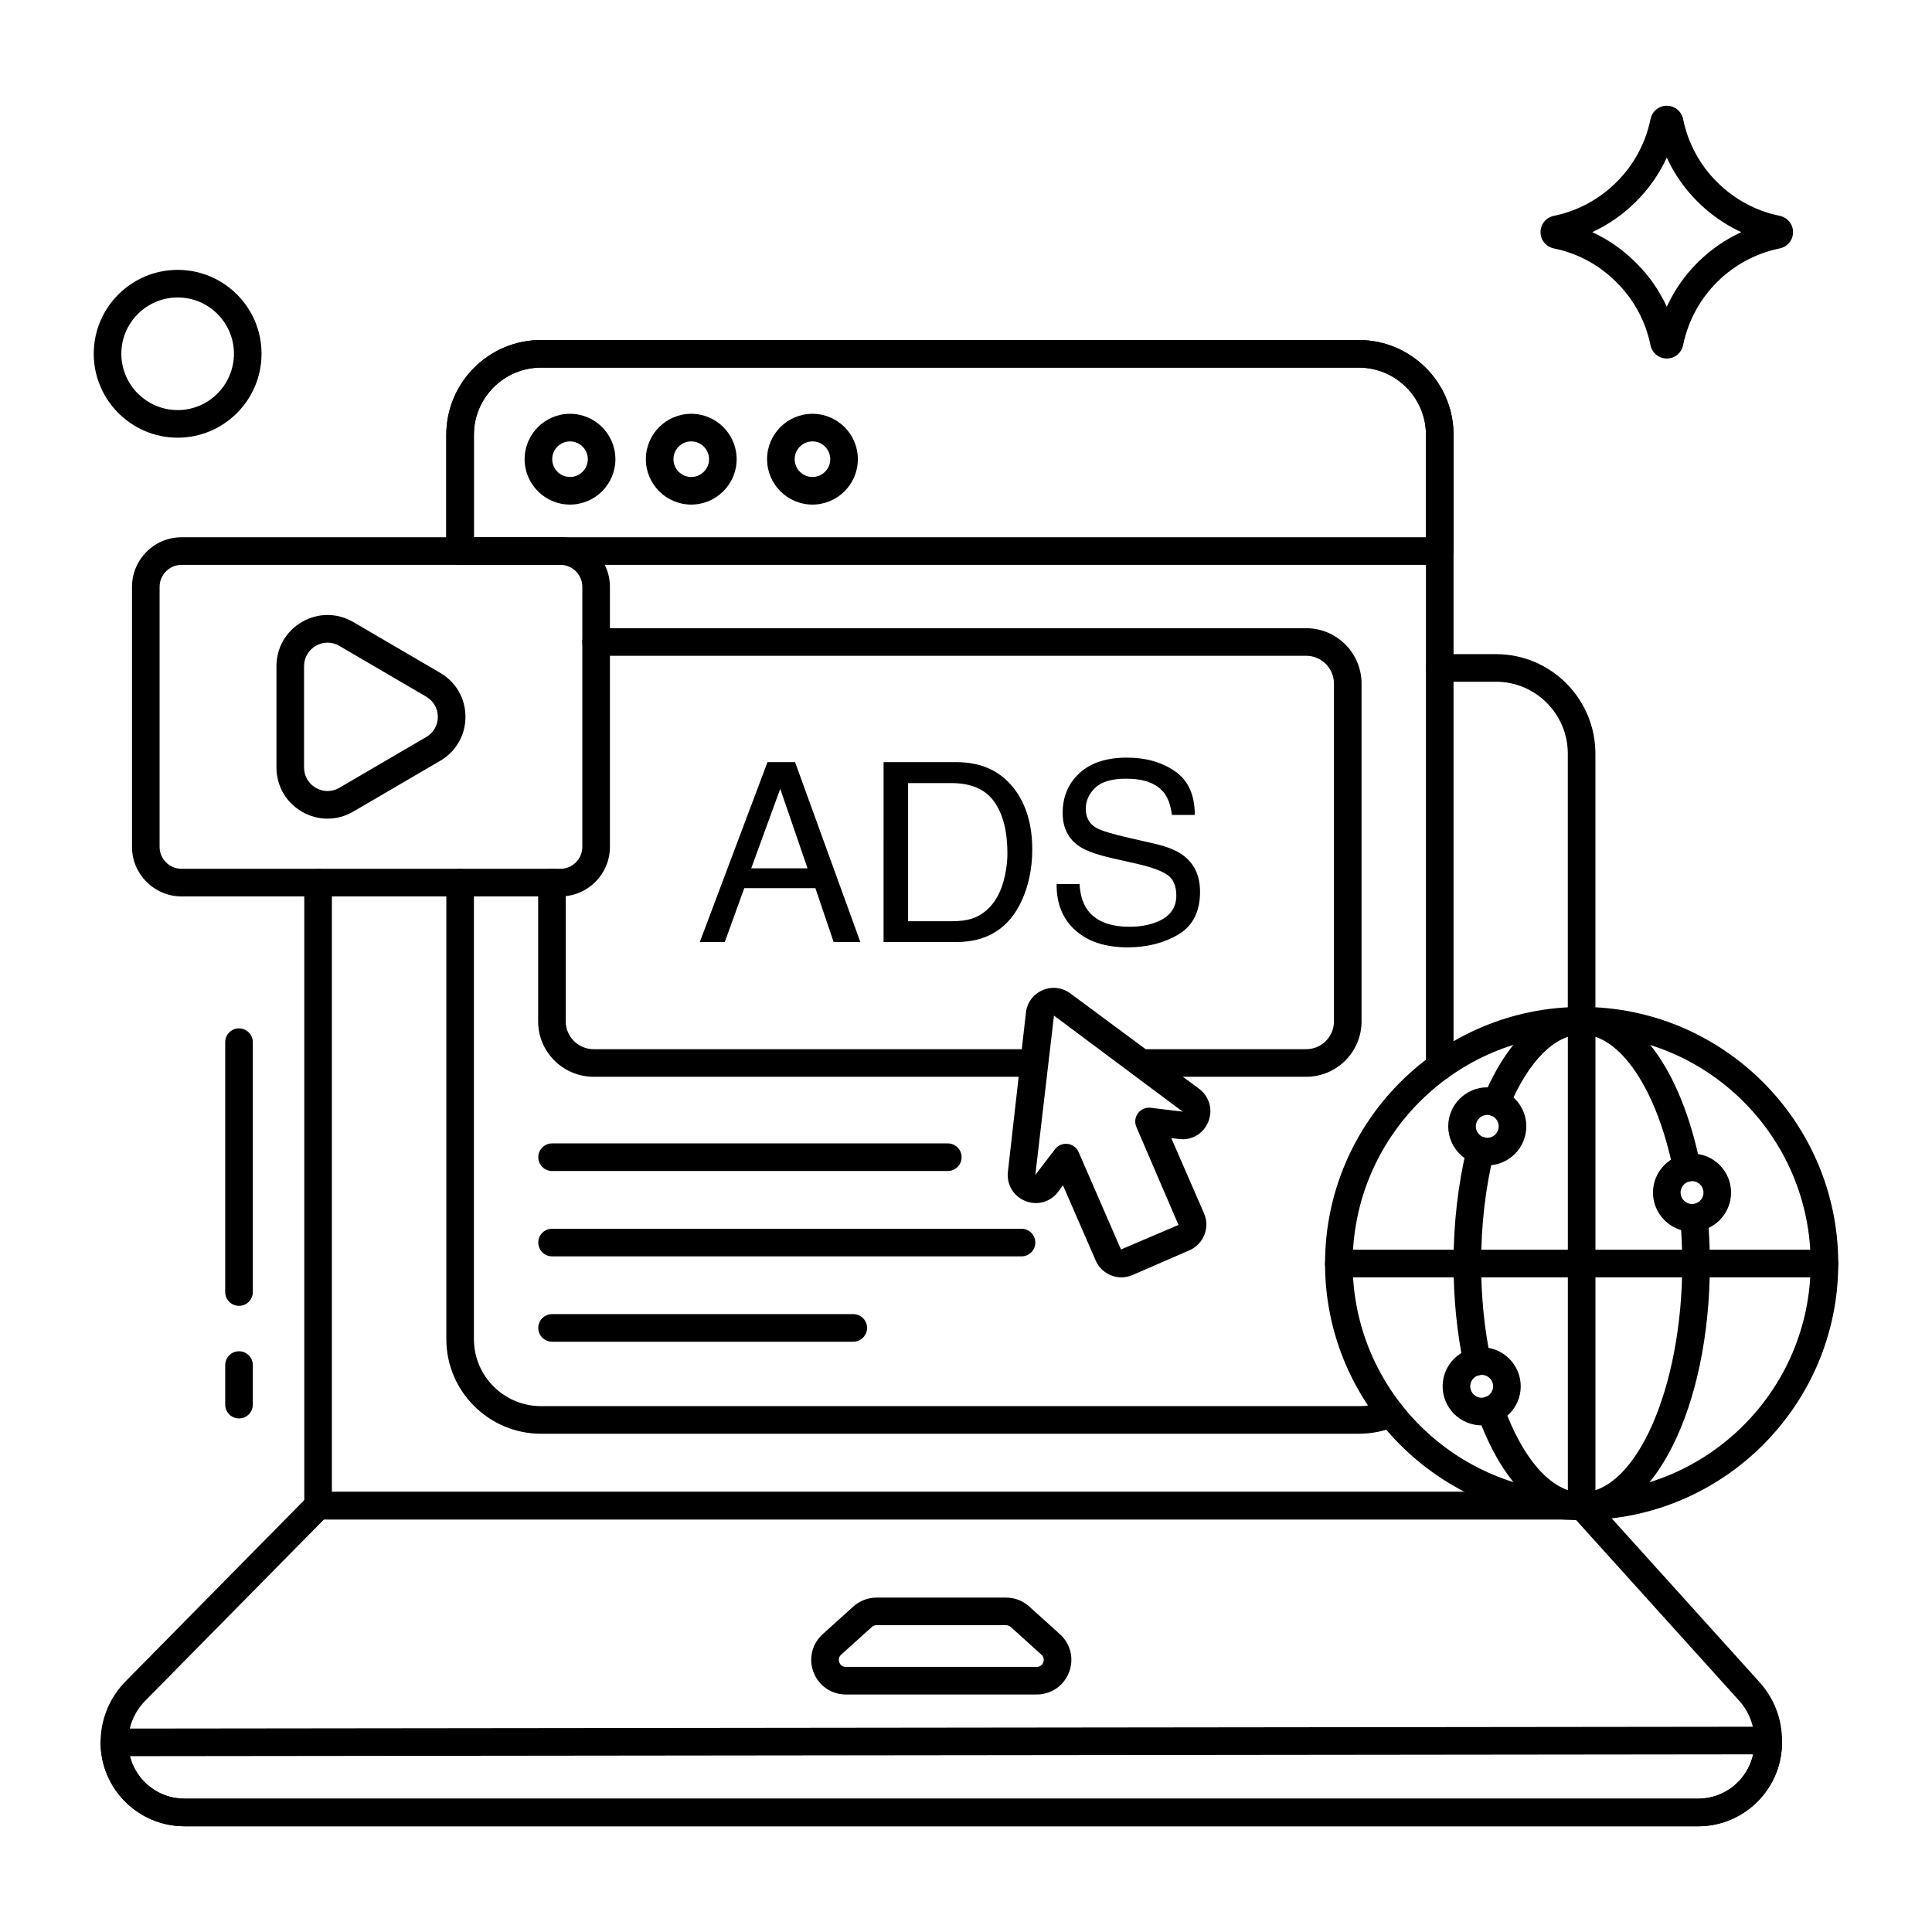
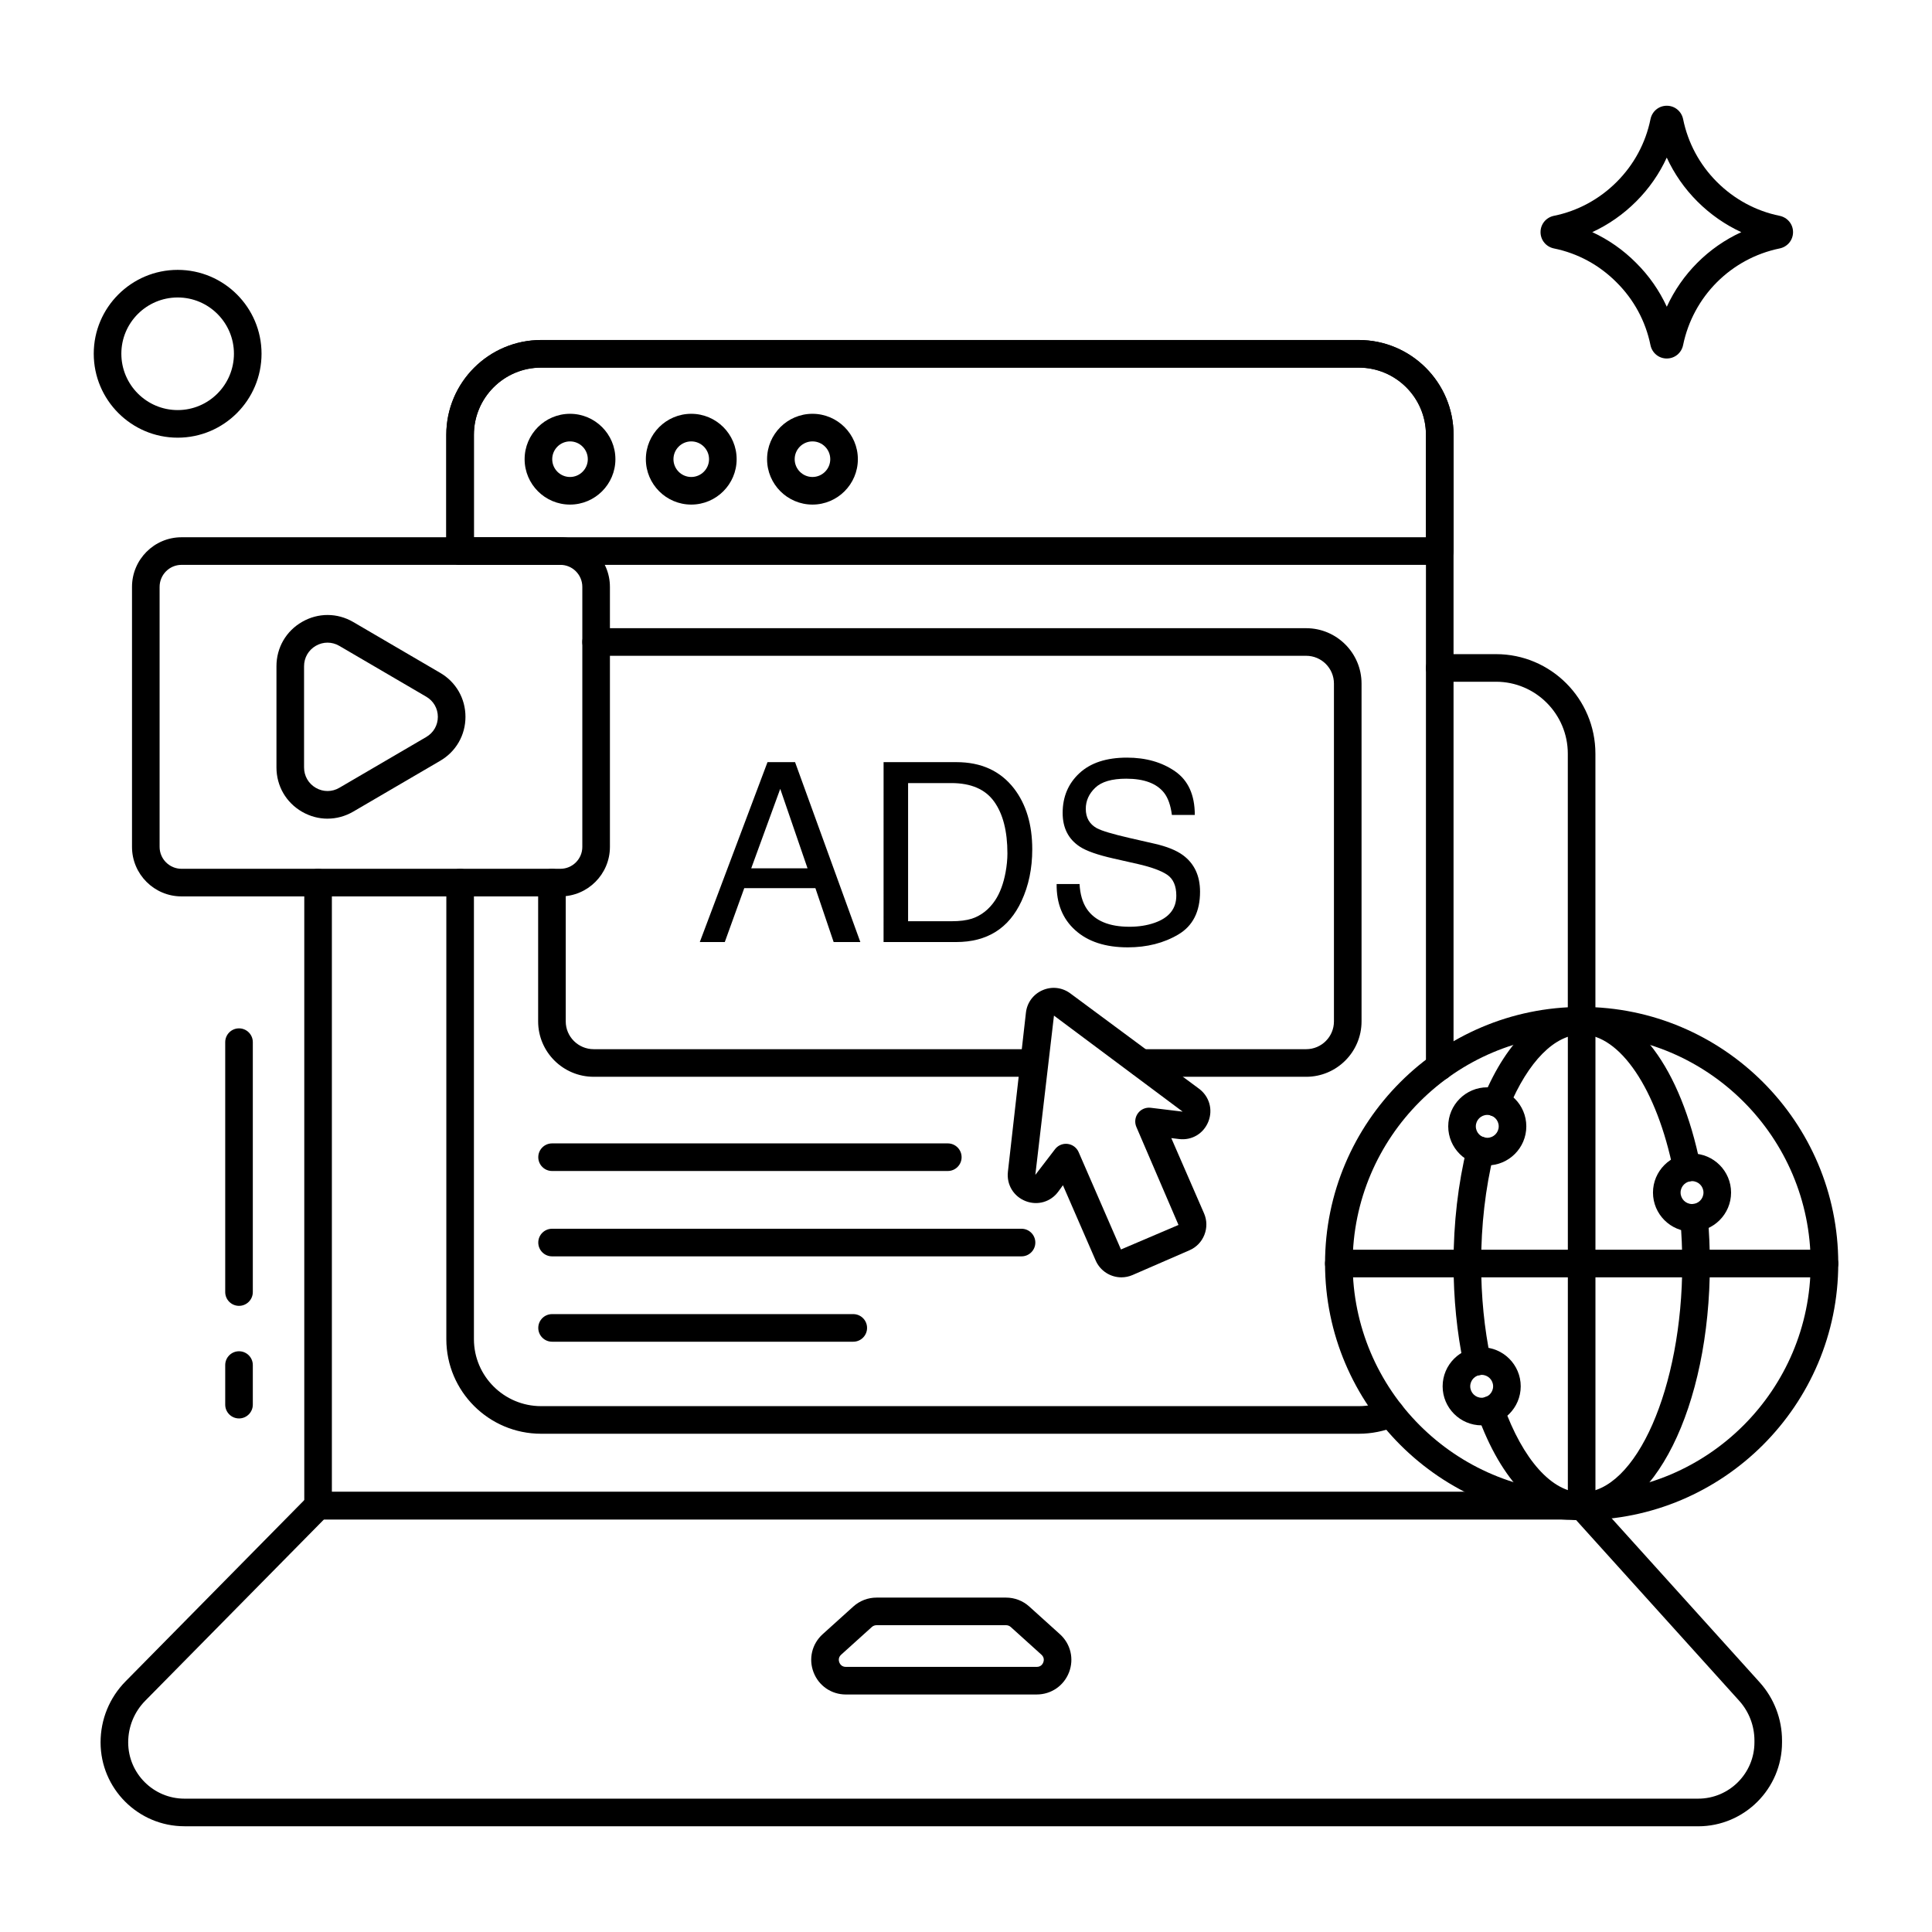
<svg xmlns="http://www.w3.org/2000/svg" id="Layer_1" enable-background="new 0 0 105 105" viewBox="0 0 105 105">
  <g>
    <g>
      <path d="m92.291 99.253h-82.267c-2.513 0-4.558-2.045-4.558-4.558 0-1.25.483-2.43 1.361-3.32l9.931-10.073c.141-.143.333-.223.534-.223h68.667c.212 0 .415.09.557.248l9.114 10.099c.786.871 1.219 1.996 1.219 3.169v.102c0 2.513-2.045 4.558-4.558 4.558zm-74.684-16.675-9.71 9.85c-.6.608-.93 1.413-.93 2.267 0 1.686 1.372 3.058 3.058 3.058h82.267c1.686 0 3.058-1.372 3.058-3.058v-.102c0-.801-.295-1.569-.832-2.164l-8.891-9.852z" />
    </g>
    <g>
-       <path d="m92.291 99.253h-82.267c-2.513 0-4.558-2.045-4.558-4.558 0-.414.335-.75.749-.75l89.882-.102c.233.036.39.079.531.219.141.141.22.332.22.531v.102c0 2.513-2.045 4.558-4.558 4.558zm-85.231-3.809c.335 1.325 1.537 2.309 2.965 2.309h82.267c1.463 0 2.69-1.033 2.989-2.408z" />
-     </g>
+       </g>
    <g>
      <path d="m85.147 82.581h-67.86c-.414 0-.75-.336-.75-.75v-33.86c0-.414.336-.75.75-.75s.75.336.75.75v33.11h67.11c.414 0 .75.336.75.75s-.336.75-.75.75z" />
    </g>
    <g>
      <path d="m85.957 56.221c-.414 0-.75-.336-.75-.75v-14.51c0-2.156-1.75-3.91-3.9-3.91h-3.06c-.414 0-.75-.336-.75-.75s.336-.75.75-.75h3.06c2.978 0 5.4 2.427 5.4 5.41v14.51c0 .414-.336.75-.75.75z" />
    </g>
    <g>
      <path d="m56.345 92.092h-10.375c-.785 0-1.474-.473-1.755-1.206-.282-.732-.087-1.545.495-2.071l1.667-1.505c.347-.312.794-.484 1.26-.484h7.04c.466 0 .914.172 1.26.484 0.0 0.0 0.0 0.0 0.0 0l1.667 1.505c.583.526.777 1.339.496 2.071-.282.732-.971 1.205-1.755 1.205zm-8.707-3.766c-.095 0-.186.035-.256.098l-1.667 1.505c-.175.158-.128.345-.1.419.028.073.119.244.355.244h10.375c.236 0 .327-.17.355-.244.028-.073.075-.261-.1-.419l-1.667-1.505c-.07-.063-.161-.098-.255-.098h-7.04z" />
    </g>
    <g>
      <path d="m12.99 77.089c-.414 0-.75-.336-.75-.75v-2.151c0-.414.336-.75.75-.75s.75.336.75.75v2.151c0 .414-.336.75-.75.75z" />
    </g>
    <g>
      <path d="m12.99 70.97c-.414 0-.75-.336-.75-.75v-13.581c0-.414.336-.75.75-.75s.75.336.75.75v13.581c0 .414-.336.75-.75.75z" />
    </g>
    <g>
      <path d="m78.247 58.721c-.414 0-.75-.336-.75-.75v-34.34c0-2.012-1.637-3.65-3.65-3.65h-44.44c-2.013 0-3.65 1.637-3.65 3.65v6.32c0 .414-.336.75-.75.75s-.75-.336-.75-.75v-6.32c0-2.84 2.31-5.15 5.15-5.15h44.44c2.84 0 5.15 2.31 5.15 5.15v34.34c0 .414-.336.75-.75.75z" />
    </g>
    <g>
      <path d="m73.847 77.921h-44.44c-2.84 0-5.15-2.306-5.15-5.14v-24.81c0-.414.336-.75.75-.75s.75.336.75.75v24.81c0 2.007 1.637 3.64 3.65 3.64h44.44c.496 0 .985-.098 1.453-.293.385-.158.822.023.98.406.159.383-.023.821-.405.98-.651.27-1.333.407-2.028.407z" />
    </g>
    <g>
      <path d="m78.248 30.699h-53.244c-.414 0-.75-.336-.75-.75v-6.322c0-2.84 2.31-5.15 5.15-5.15h44.444c2.84 0 5.15 2.31 5.15 5.15v6.322c0.0.414-.336.75-.75.75zm-52.494-1.5h51.744v-5.572c0-2.012-1.637-3.65-3.65-3.65h-44.444c-2.013 0-3.65 1.637-3.65 3.65z" />
    </g>
    <g>
      <path d="m30.979 27.423c-1.36 0-2.467-1.107-2.467-2.467s1.107-2.467 2.467-2.467 2.467 1.107 2.467 2.467-1.107 2.467-2.467 2.467zm0-3.434c-.533 0-.967.434-.967.967 0 .533.434.967.967.967s.967-.434.967-.967c-0-.533-.434-.967-.967-.967z" />
    </g>
    <g>
      <path d="m37.568 27.423c-1.36 0-2.467-1.107-2.467-2.467s1.107-2.467 2.467-2.467 2.467 1.107 2.467 2.467-1.107 2.467-2.467 2.467zm0-3.434c-.533 0-.967.434-.967.967 0 .533.434.967.967.967s.967-.434.967-.967c0-.533-.434-.967-.967-.967z" />
    </g>
    <g>
      <path d="m44.156 27.423c-1.36 0-2.467-1.107-2.467-2.467s1.107-2.467 2.467-2.467 2.467 1.107 2.467 2.467-1.107 2.467-2.467 2.467zm0-3.434c-.533 0-.967.434-.967.967 0 .533.434.967.967.967s.967-.434.967-.967c0-.533-.434-.967-.967-.967z" />
    </g>
    <g>
      <path d="m90.586 19.484c-.433 0-.798-.3-.887-.728-.263-1.297-.9-2.474-1.841-3.409-.939-.946-2.115-1.583-3.402-1.844-.432-.09-.731-.455-.731-.888 0-.433.299-.797.728-.886 1.289-.261 2.467-.898 3.412-1.843.938-.938 1.573-2.116 1.835-3.408.089-.432.454-.731.887-.731s.798.3.887.729c.263 1.294.897 2.472 1.835 3.411.944.944 2.123 1.581 3.407 1.842.433.09.732.455.732.887 0 .433-.299.797-.728.887-.001 0-.001 0-.002 0-2.641.544-4.7 2.605-5.245 5.252-.089.43-.454.729-.887.729zm-4.049-6.868c.879.406 1.686.969 2.382 1.671.7.694 1.262 1.501 1.668 2.384.821-1.792 2.259-3.232 4.049-4.054-.879-.405-1.687-.968-2.389-1.669-.697-.697-1.257-1.503-1.662-2.383-.404.88-.964 1.686-1.662 2.383-.701.701-1.508 1.264-2.388 1.669zm10.03.153h.01z" />
    </g>
    <g>
      <g>
        <g>
          <path d="m9.658 23.787c-2.516 0-4.563-2.047-4.563-4.564 0-2.512 2.047-4.556 4.563-4.556 2.512 0 4.556 2.044 4.556 4.556 0 2.516-2.044 4.564-4.556 4.564zm0-7.62c-1.689 0-3.063 1.371-3.063 3.056 0 1.689 1.375 3.064 3.063 3.064 1.685 0 3.056-1.374 3.056-3.064 0-1.685-1.371-3.056-3.056-3.056z" />
        </g>
      </g>
    </g>
    <g>
      <path d="m56.197 58.521h-23.93c-1.665 0-3.02-1.35-3.02-3.01v-7.54c0-.414.336-.75.75-.75s.75.336.75.75v7.54c0 .833.682 1.51 1.52 1.51h23.93c.414 0 .75.336.75.75s-.336.75-.75.75z" />
    </g>
    <g>
      <path d="m70.987 58.521h-8.97c-.414 0-.75-.336-.75-.75s.336-.75.75-.75h8.97c.833 0 1.51-.677 1.51-1.51v-18.36c0-.833-.677-1.51-1.51-1.51h-38.59c-.414 0-.75-.336-.75-.75s.336-.75.75-.75h38.59c1.66 0 3.01 1.35 3.01 3.01v18.36c0 1.66-1.35 3.01-3.01 3.01z" />
    </g>
    <g>
      <g>
        <path d="m46.373 72.919h-16.369c-.414 0-.75-.336-.75-.75s.336-.75.75-.75h16.369c.414 0 .75.336.75.75s-.336.75-.75.75z" />
      </g>
      <g>
        <path d="m55.518 68.28h-25.514c-.414 0-.75-.336-.75-.75s.336-.75.75-.75h25.514c.414 0 .75.336.75.75s-.336.75-.75.75z" />
      </g>
      <g>
        <path d="m51.511 63.641h-21.507c-.414 0-.75-.336-.75-.75s.336-.75.75-.75h21.507c.414 0 .75.336.75.75s-.336.75-.75.75z" />
      </g>
    </g>
    <g>
      <g>
        <path d="m41.712 41.421h1.498l3.548 9.778h-1.451l-.992-2.929h-3.867l-1.058 2.929h-1.358zm2.176 5.771-1.484-4.32-1.577 4.32z" />
      </g>
      <g>
        <path d="m48.021 41.421h3.96c1.345 0 2.387.477 3.128 1.431.661.861.992 1.964.992 3.308 0 1.038-.195 1.977-.586 2.815-.688 1.482-1.87 2.223-3.548 2.223h-3.947zm3.694 8.646c.448 0 .816-.047 1.105-.14.515-.173.936-.506 1.265-.998.262-.395.45-.901.566-1.518.067-.368.1-.71.1-1.025 0-1.211-.241-2.152-.722-2.822-.481-.67-1.257-1.005-2.326-1.005h-2.35v7.508h2.363z" />
      </g>
      <g>
        <path d="m58.671 48.044c.031.555.162 1.005.393 1.351.439.648 1.214.972 2.323.972.497 0 .95-.071 1.358-.213.79-.275 1.185-.768 1.185-1.478 0-.532-.166-.912-.499-1.138-.337-.222-.865-.415-1.584-.579l-1.325-.3c-.865-.195-1.478-.41-1.837-.646-.621-.408-.932-1.018-.932-1.83 0-.879.304-1.6.912-2.163.608-.564 1.469-.845 2.583-.845 1.025 0 1.896.247 2.612.742s1.075 1.286 1.075 2.373h-1.245c-.067-.524-.209-.925-.426-1.205-.404-.51-1.089-.765-2.057-.765-.781 0-1.342.164-1.684.493-.342.328-.513.71-.513 1.145 0 .479.2.83.599 1.052.262.142.854.319 1.777.532l1.371.313c.661.151 1.171.357 1.531.619.621.457.932 1.12.932 1.99 0 1.083-.394 1.857-1.181 2.323-.788.466-1.703.699-2.746.699-1.216 0-2.168-.311-2.855-.932-.688-.617-1.025-1.453-1.012-2.509z" />
      </g>
    </g>
    <g>
      <g>
        <path d="m60.948 69.421c-.589 0-1.151-.343-1.401-.917l-1.779-4.089-.247.339c-.409.565-1.124.777-1.777.525-.655-.253-1.044-.892-.967-1.592l.979-8.643c.058-.546.396-1.007.903-1.228s1.075-.154 1.519.179l6.984 5.173c.566.422.769 1.142.507 1.794-.261.649-.899 1.03-1.598.941l-.414-.05 1.779 4.089c.163.373.169.787.02 1.167-.149.38-.437.678-.81.84l-3.093 1.345c-.198.086-.404.126-.606.127zm-3.015-7.257c.027 0 .055.001.082.004.267.03.499.2.606.447l2.301 5.291 3.126-1.333-2.288-5.324c-.107-.247-.075-.532.086-.748.16-.215.423-.328.691-.296l1.717.208c.007.001.012.001.015.001.003 0 .005-0.0.005-0l-6.993-5.218-1.013 8.656 1.058-1.38c.142-.195.368-.309.606-.309z" />
      </g>
    </g>
    <g>
      <g>
        <g>
          <path d="m85.959 82.616c-7.69 0-13.946-6.256-13.946-13.946s6.256-13.946 13.946-13.946 13.946 6.256 13.946 13.946-6.256 13.946-13.946 13.946zm0-26.393c-6.863 0-12.446 5.583-12.446 12.446s5.583 12.446 12.446 12.446 12.446-5.583 12.446-12.446-5.583-12.446-12.446-12.446z" />
        </g>
        <g>
          <path d="m80.276 74.751c-.348 0-.659-.243-.733-.597-.362-1.736-.546-3.581-.546-5.483 0-2.207.246-4.333.731-6.318.098-.402.503-.648.907-.551.402.098.648.504.55.906-.457 1.869-.688 3.875-.688 5.962 0 1.8.173 3.542.515 5.177.084.406-.176.803-.581.887-.052.011-.104.016-.154.016z" />
        </g>
        <g>
          <path d="m85.957 82.611c-2.298 0-4.363-2.091-5.666-5.738-.14-.39.063-.819.454-.959.389-.139.819.063.958.454 1.062 2.97 2.652 4.743 4.254 4.743 2.965 0 5.47-5.697 5.47-12.44 0-.785-.036-1.601-.107-2.426-.036-.413.27-.776.683-.812.415-.031.776.27.812.683.075.867.113 1.727.113 2.554-0 7.817-3.062 13.94-6.97 13.94z" />
        </g>
        <g>
          <path d="m91.676 64.221c-.35 0-.663-.246-.734-.602-.893-4.425-2.896-7.398-4.985-7.398-1.458 0-2.9 1.457-3.958 3.998-.158.382-.597.565-.98.404-.382-.159-.563-.598-.404-.98 1.321-3.174 3.218-4.922 5.342-4.922 2.912 0 5.385 3.296 6.456 8.602.082.406-.181.802-.587.884-.05.01-.1.015-.149.015z" />
        </g>
        <g>
          <path d="m85.959 82.616c-.414 0-.75-.336-.75-.75v-26.393c0-.414.336-.75.75-.75s.75.336.75.75v26.393c0 .414-.336.75-.75.75z" />
        </g>
        <g>
          <path d="m99.156 69.42h-26.393c-.414 0-.75-.336-.75-.75s.336-.75.75-.75h26.393c.414 0 .75.336.75.75s-.336.75-.75.75z" />
        </g>
        <g>
          <path d="m80.83 63.337c-1.17 0-2.122-.952-2.122-2.122s.952-2.122 2.122-2.122 2.122.952 2.122 2.122-.952 2.122-2.122 2.122zm0-2.744c-.343 0-.622.279-.622.622s.279.622.622.622.622-.279.622-.622-.279-.622-.622-.622z" />
        </g>
        <g>
          <path d="m91.958 66.936c-1.17 0-2.122-.952-2.122-2.122s.952-2.122 2.122-2.122 2.122.952 2.122 2.122-.952 2.122-2.122 2.122zm0-2.744c-.343 0-.622.279-.622.622s.279.622.622.622.622-.279.622-.622-.279-.622-.622-.622z" />
        </g>
        <g>
          <path d="m80.526 77.465c-1.17 0-2.122-.952-2.122-2.122s.952-2.122 2.122-2.122 2.122.952 2.122 2.122-.952 2.122-2.122 2.122zm0-2.744c-.343 0-.622.279-.622.622s.279.622.622.622.622-.279.622-.622-.279-.622-.622-.622z" />
        </g>
      </g>
    </g>
    <g>
      <g>
        <g>
          <g>
            <g>
              <path d="m30.457 48.717h-20.593c-1.483 0-2.69-1.207-2.69-2.691v-14.129c0-1.488 1.207-2.698 2.69-2.698h20.593c1.484 0 2.691 1.21 2.691 2.698v14.129c0 1.484-1.207 2.691-2.691 2.691zm-20.593-18.018c-.656 0-1.19.537-1.19 1.198v14.129c0 .656.534 1.191 1.19 1.191h20.593c.657 0 1.191-.534 1.191-1.191v-14.129c0-.661-.534-1.198-1.191-1.198z" />
            </g>
            <g>
              <g>
                <path d="m17.801 44.493c-.474 0-.947-.124-1.38-.372-.874-.502-1.396-1.404-1.396-2.413v-5.5c0-1.009.521-1.911 1.396-2.412.871-.5 1.91-.497 2.778.01l4.721 2.76c.861.5 1.377 1.395 1.377 2.392 0 .996-.515 1.891-1.377 2.392l-4.721 2.759c-.437.255-.917.383-1.398.383zm0-9.567c-.217 0-.435.057-.634.171-.402.231-.642.646-.642 1.111v5.5c0 .465.24.881.643 1.112.399.229.876.228 1.274-.005l4.721-2.759c0-0.0.001-.001.001-.001.396-.23.632-.64.632-1.096s-.236-.866-.632-1.096l-4.722-2.761c-.2-.117-.421-.176-.641-.176z" />
              </g>
            </g>
          </g>
        </g>
      </g>
    </g>
  </g>
</svg>